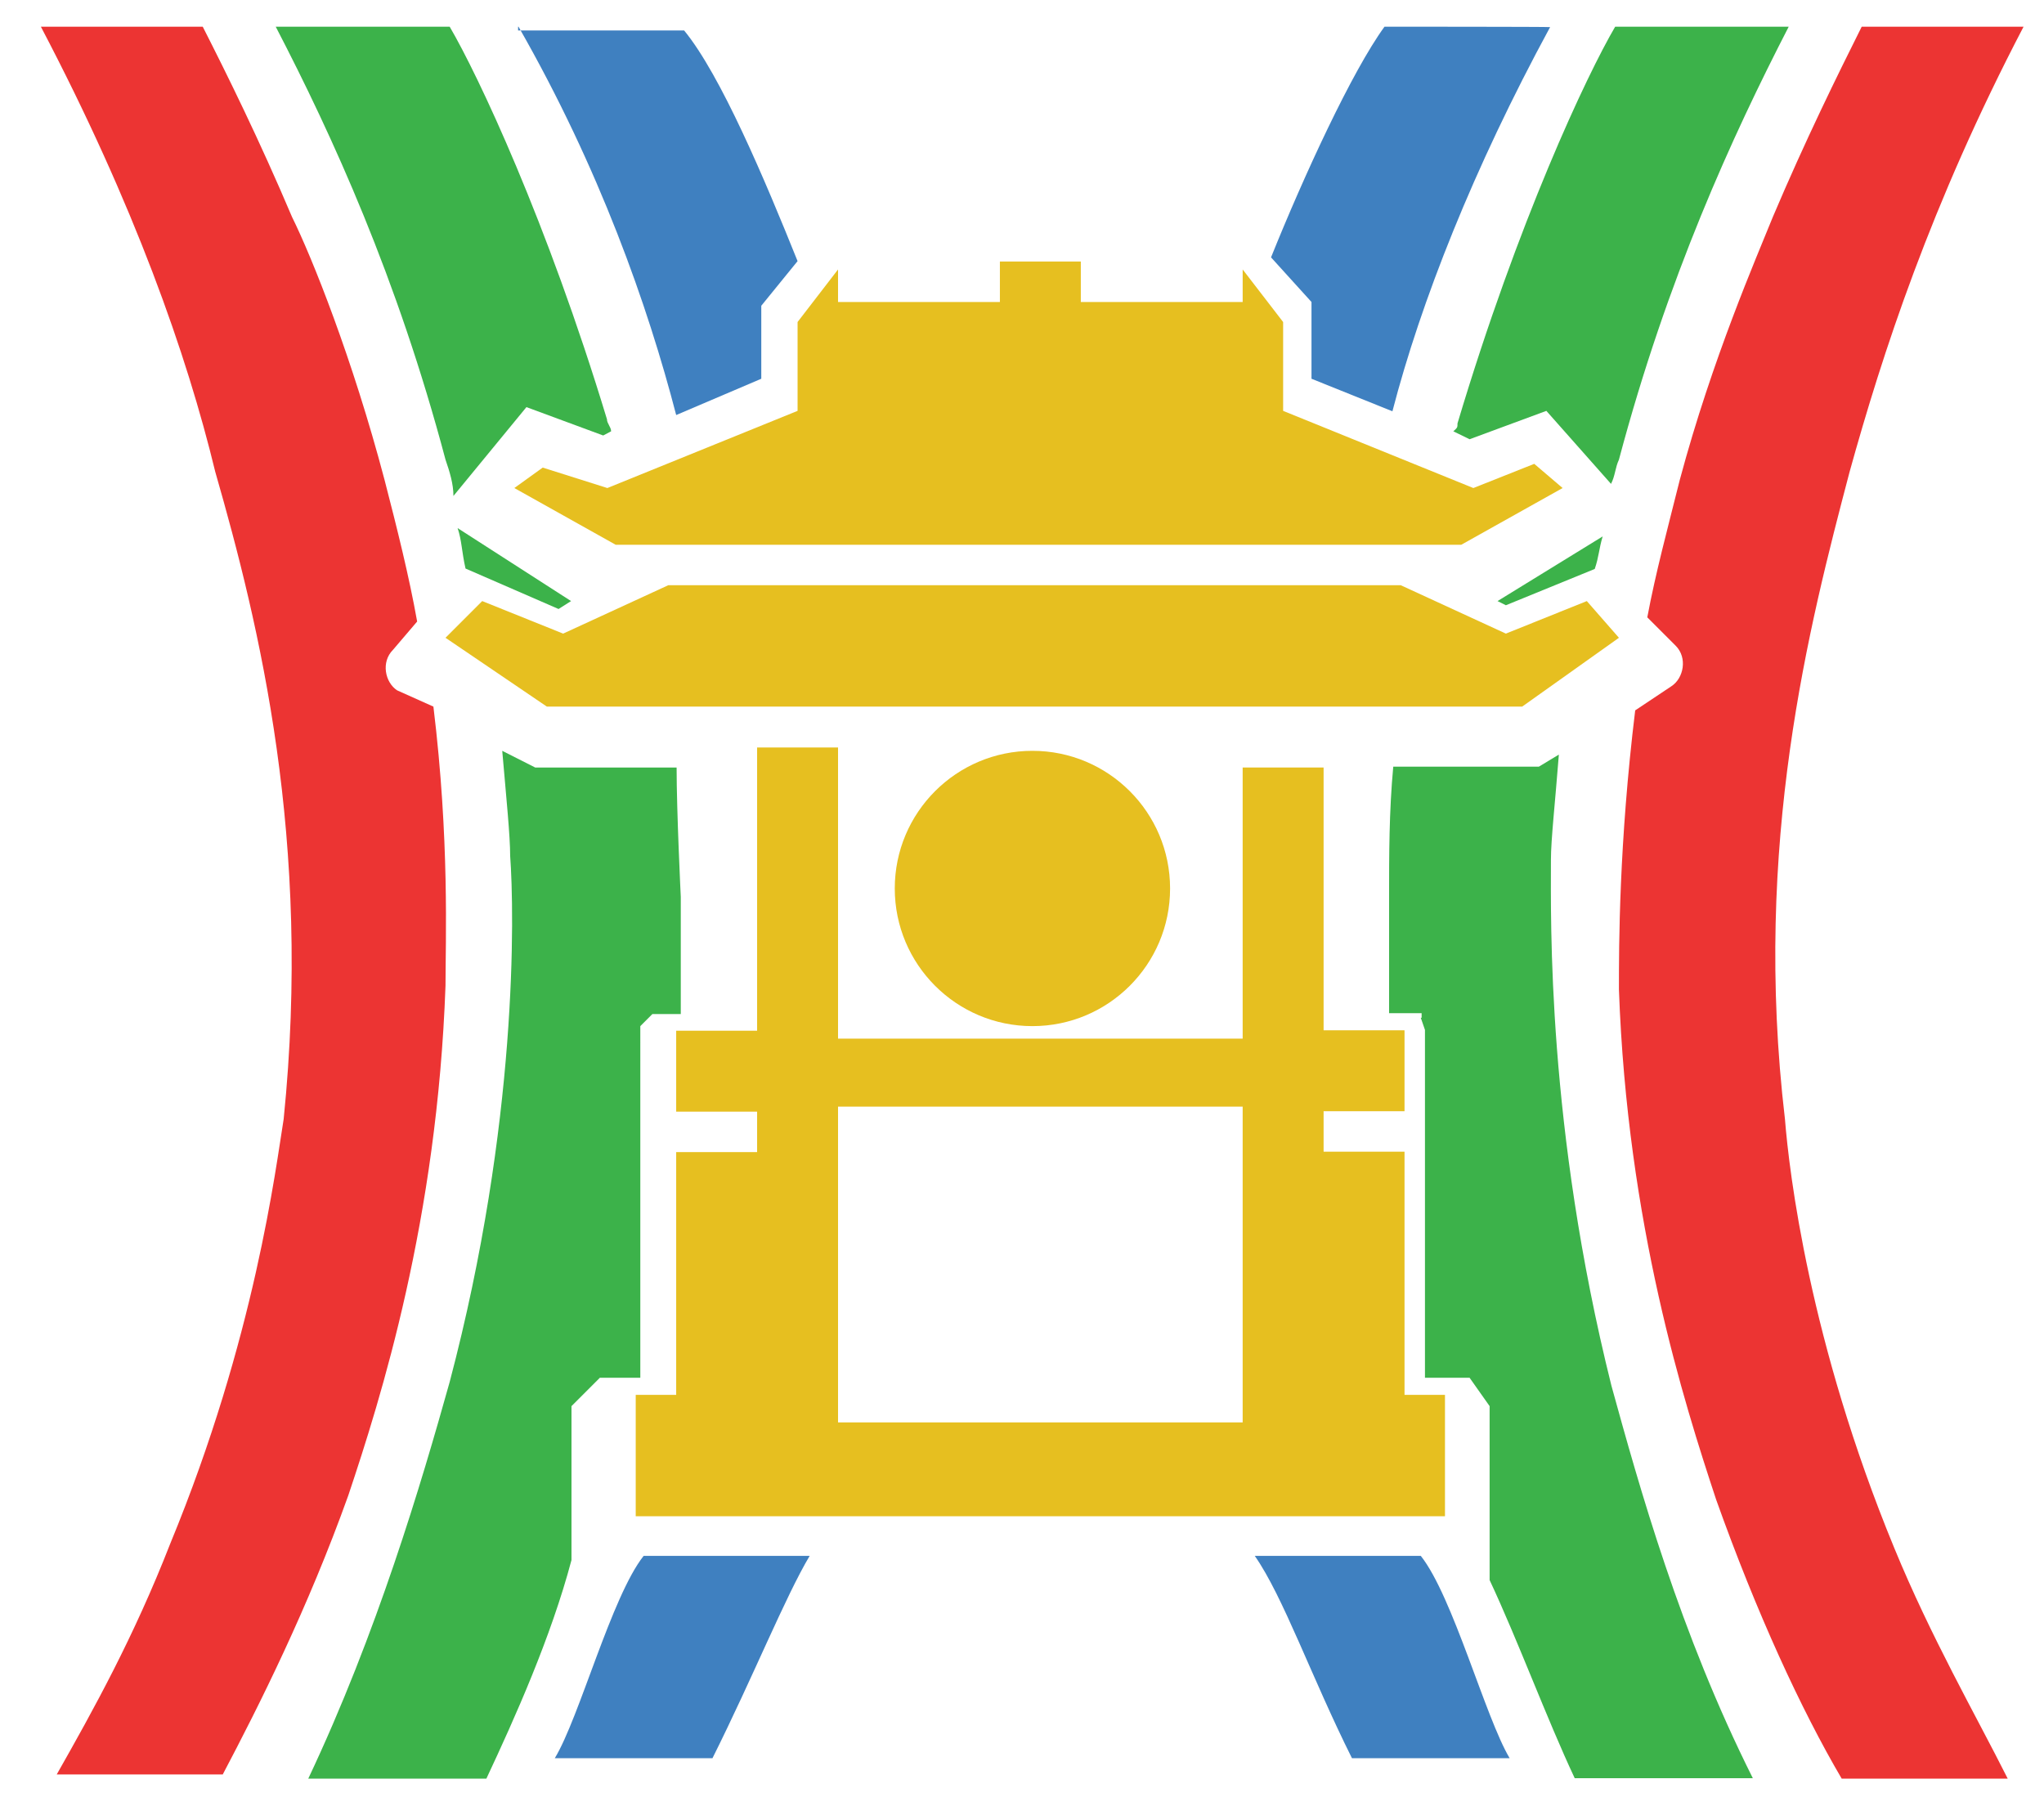
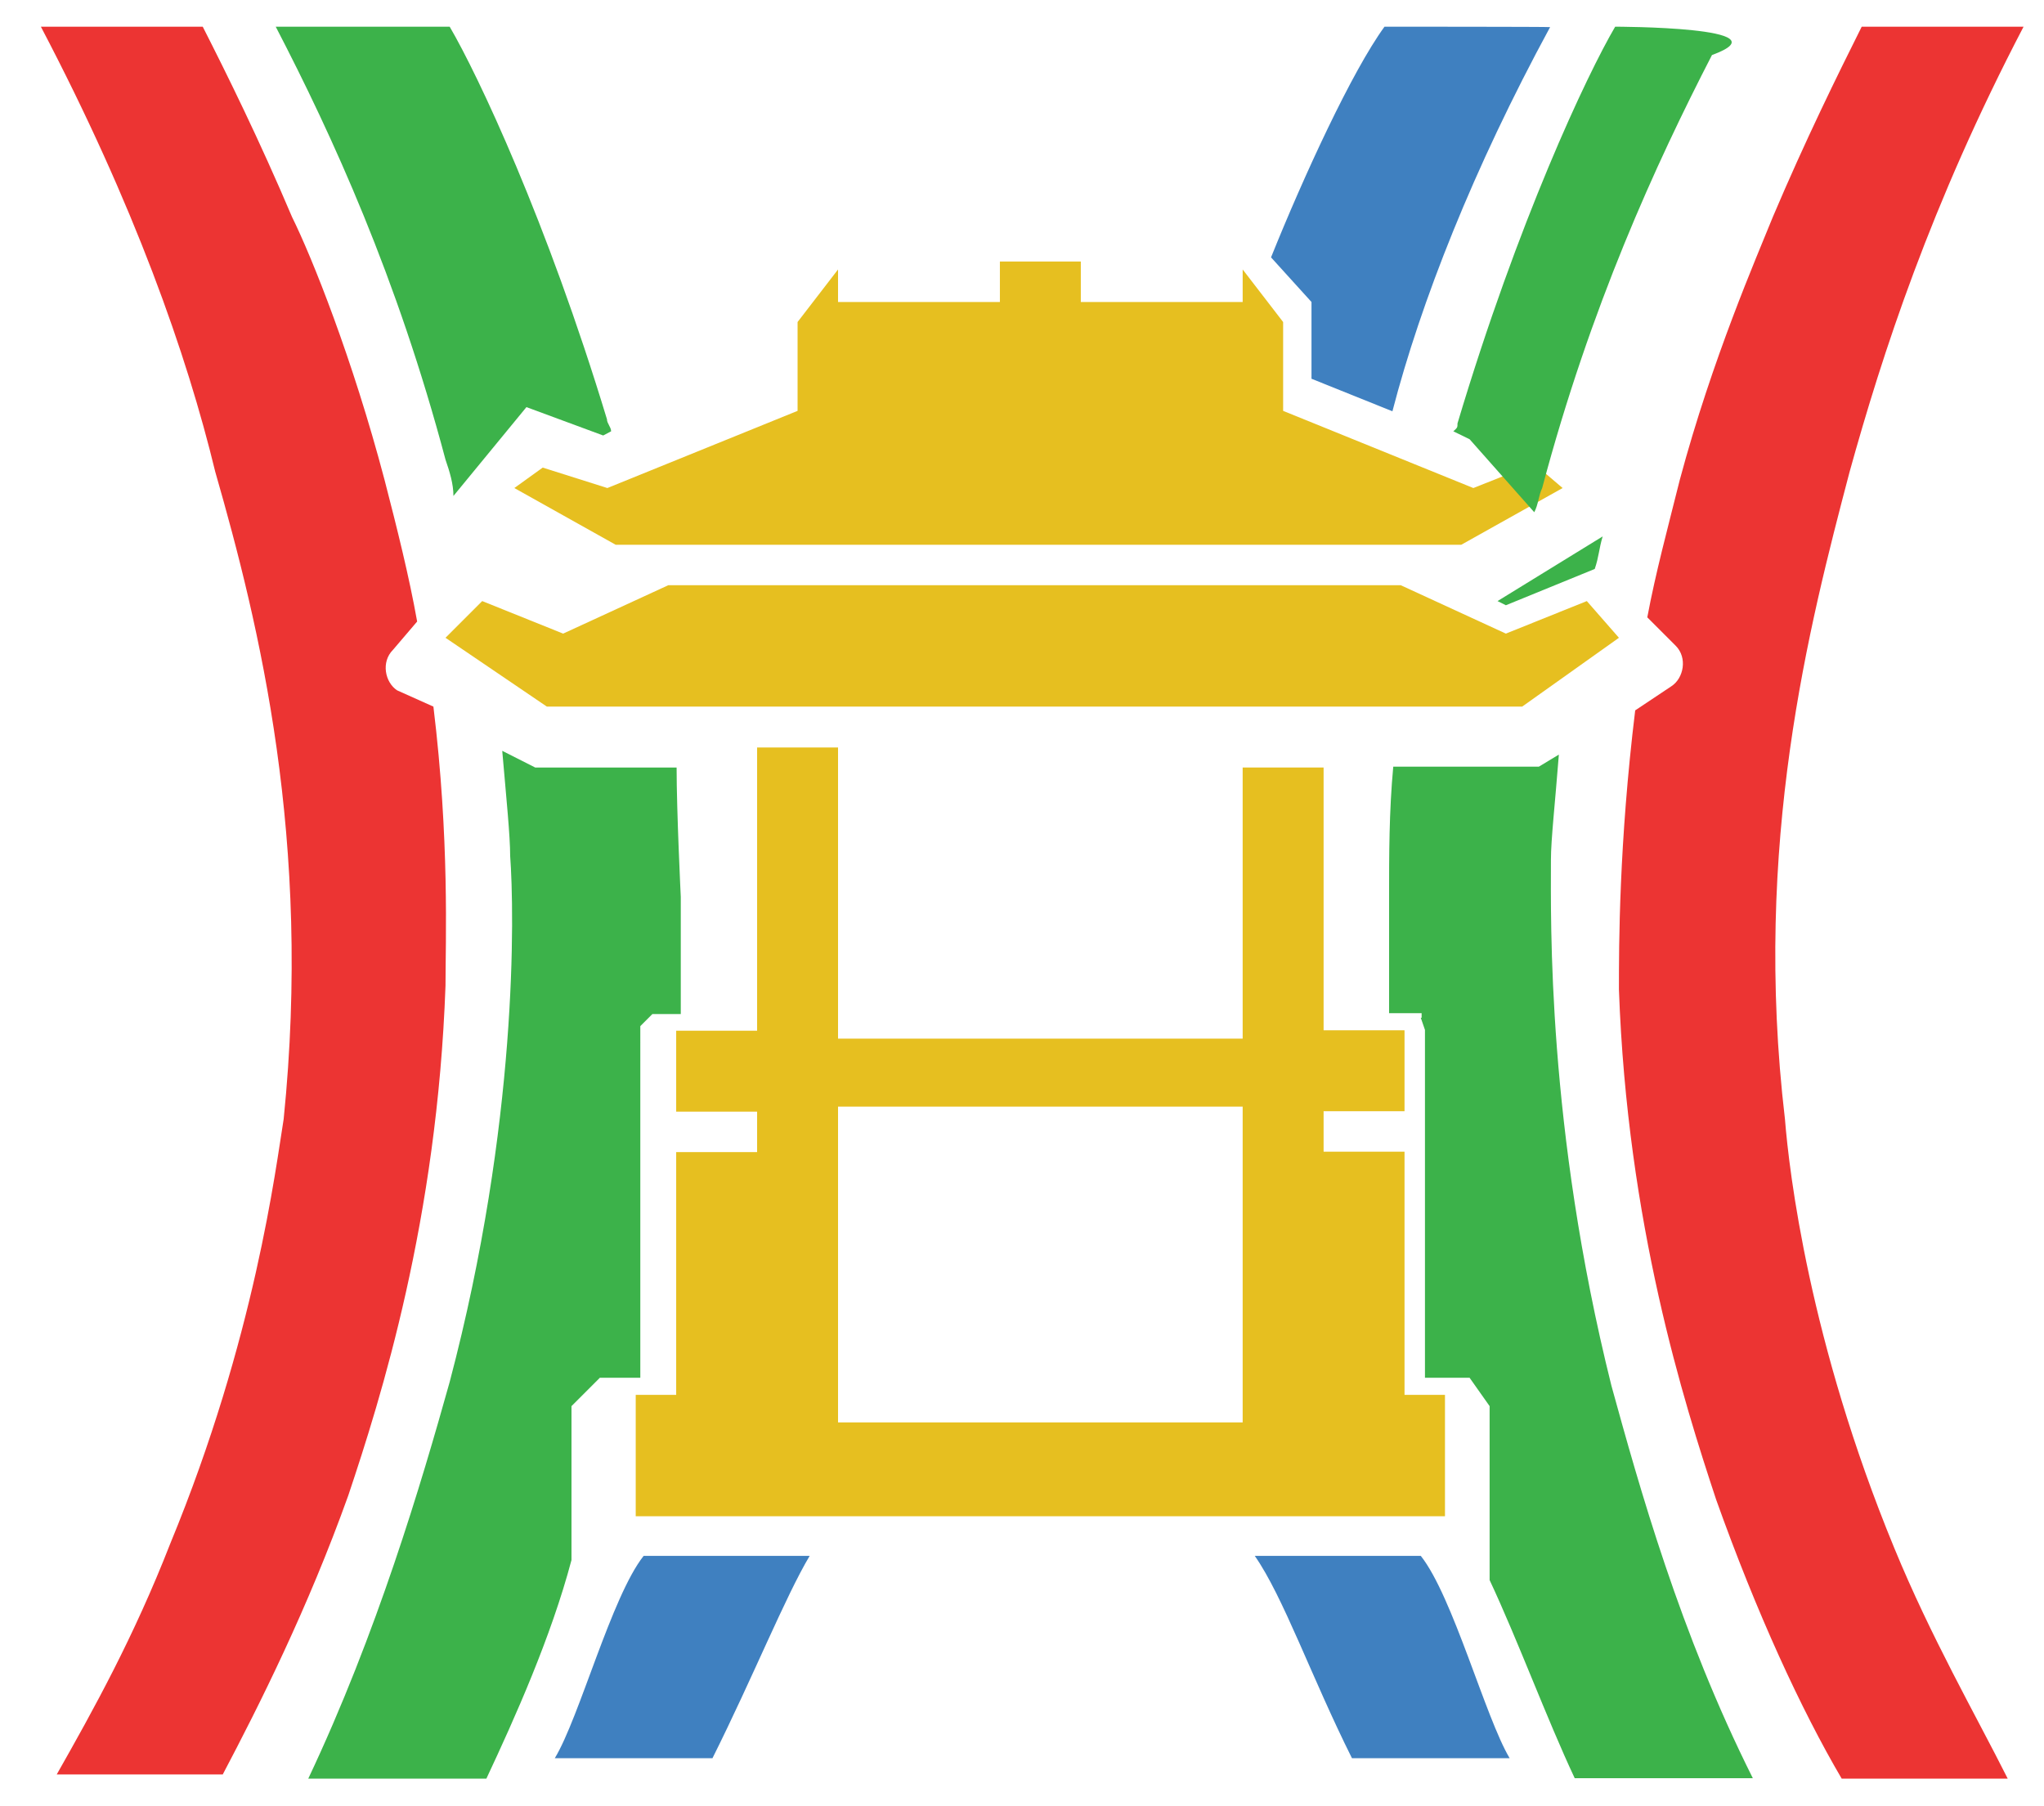
<svg xmlns="http://www.w3.org/2000/svg" version="1.1" id="Layer_1" x="0px" y="0px" viewBox="0 0 49 43.3" style="enable-background:new 0 0 49 43.3;" xml:space="preserve">
  <style type="text/css">
	.st0{fill:#E6BF20;}
	.st1{fill:#3CB24A;}
	.st2{fill:#3F80C0;}
	.st3{fill:#EC3433;}
</style>
  <g id="XMLID_15_">
-     <circle id="XMLID_94_" class="st0" cx="24.75" cy="21.3" r="3.3" />
    <polygon id="XMLID_93_" class="st0" points="19.12,7.72 19.12,9.85 14.56,11.7 13.01,11.21 12.33,11.7 14.76,13.06 24.85,13.06    35.03,13.06 37.46,11.7 36.78,11.12 35.32,11.7 30.76,9.85 30.76,7.72 29.79,6.46 29.79,7.24 25.91,7.24 25.91,6.27 23.97,6.27    23.97,7.24 20.09,7.24 20.09,6.46  " />
    <path id="XMLID_90_" class="st1" d="M36.1,14.51l2.13-0.87c0.1-0.29,0.1-0.48,0.19-0.78l-2.52,1.55L36.1,14.51z" />
    <path id="XMLID_89_" class="st2" d="M32.41,42.15h3.78c-0.58-0.97-1.36-3.88-2.13-4.85h-3.98C30.76,38.27,31.44,40.21,32.41,42.15z   " />
-     <path id="XMLID_87_" class="st1" d="M13.69,14.41l-2.72-1.75c0.1,0.29,0.1,0.58,0.19,0.97l2.23,0.97L13.69,14.41z" />
    <path id="XMLID_77_" class="st2" d="M13.3,42.15h3.78c0.97-1.94,1.75-3.88,2.33-4.85h-3.98C14.66,38.27,13.89,41.18,13.3,42.15z" />
    <path id="XMLID_67_" class="st0" d="M33.67,27.61h-1.94v-0.97h1.94V24.7h-1.94v-6.3h-1.94v6.5h-9.7v-6.98h-1.94v6.79h-1.94v1.94   h1.94v0.97h-1.94v5.82h-0.97v2.91h19.4v-2.91h-0.97V27.61z M29.79,34.1h-9.7v-7.57h9.7V34.1z" />
    <polygon id="XMLID_66_" class="st0" points="38.04,14.41 36.1,15.19 33.58,14.03 16.02,14.03 13.5,15.19 11.56,14.41 10.68,15.29    13.11,16.94 24.75,16.94 36.49,16.94 38.81,15.29  " />
    <path id="XMLID_55_" class="st1" d="M7.39,42.64h4.27c0.68-1.45,1.55-3.39,2.04-5.24v-3.69l0.68-0.68h0.97v-5.53v-0.87V24.6   l0.29-0.29h0.68c0-1.65,0-2.81,0-2.81s-0.1-2.04-0.1-3.1h-3.39L12.04,18c0.1,1.16,0.19,2.04,0.19,2.52   c0.1,1.36,0.19,6.4-1.45,12.61C10.1,35.56,9.04,39.15,7.39,42.64z" />
    <path id="XMLID_48_" class="st1" d="M34.06,24.4l0.1,0.29v2.04v0.87v5.43h1.07l0.48,0.68v4.17l0,0c0.68,1.45,1.36,3.3,2.04,4.75   h4.27c-1.75-3.49-2.72-6.98-3.39-9.41c-1.55-6.21-1.45-11.15-1.45-12.61c0-0.48,0.1-1.36,0.19-2.52l-0.48,0.29h-3.49   c-0.1,1.07-0.1,2.13-0.1,3.1c0,0.78,0,1.16,0,2.81h0.78V24.4z" />
    <path id="XMLID_42_" class="st3" d="M41.14,35.95c0.97,2.72,2.04,5.04,3.01,6.69h3.98c-0.78-1.55-1.84-3.39-2.72-5.53   c-2.04-4.95-2.52-9.02-2.62-10.28c-0.78-6.6,0.58-11.83,1.55-15.52c0.78-2.81,1.94-6.4,4.17-10.67h-3.88   C44.05,1.8,43.28,3.36,42.5,5.2c-0.39,0.97-1.45,3.39-2.23,6.3c-0.29,1.16-0.58,2.23-0.78,3.3l0.68,0.68   c0.29,0.29,0.19,0.78-0.1,0.97l-0.87,0.58c-0.39,3.2-0.39,5.63-0.39,6.69C39.01,29.35,40.37,33.62,41.14,35.95z" />
    <path id="XMLID_40_" class="st3" d="M6.8,26.83c-0.19,1.16-0.68,5.24-2.72,10.18c-0.87,2.23-1.84,3.98-2.72,5.53h3.98   c0.87-1.65,2.04-3.98,3.01-6.69c0.78-2.33,2.13-6.6,2.33-12.22c0-1.07,0.1-3.49-0.29-6.69l-0.87-0.39   c-0.29-0.19-0.39-0.68-0.1-0.97l0.58-0.68c-0.19-1.07-0.48-2.23-0.78-3.39C8.45,8.59,7.48,6.17,7,5.2C6.22,3.36,5.45,1.8,4.86,0.64   H0.98C3.22,4.91,4.48,8.5,5.16,11.31C6.22,15,7.48,20.14,6.8,26.83z" />
    <path id="XMLID_39_" class="st1" d="M10.78,0.64H6.61c1.36,2.62,2.91,6.01,4.07,10.38c0.1,0.29,0.19,0.58,0.19,0.87l1.75-2.13   l1.84,0.68l0.19-0.1c0-0.1-0.1-0.19-0.1-0.29C13.11,5.3,11.46,1.8,10.78,0.64z" />
-     <path id="XMLID_38_" class="st2" d="M12.43,0.64c1.94,3.39,3.1,6.69,3.78,9.31l2.04-0.87V7.33l0.87-1.07   c-0.78-1.94-1.84-4.46-2.72-5.53h-3.98V0.64z" />
    <path id="XMLID_36_" class="st2" d="M33.19,0.64c-0.78,1.07-1.94,3.59-2.72,5.53l0.97,1.07v1.84l1.94,0.78   c0.68-2.62,1.94-5.82,3.78-9.21C37.16,0.64,33.19,0.64,33.19,0.64z" />
-     <path id="XMLID_35_" class="st1" d="M38.72,0.64c-0.68,1.16-2.33,4.66-3.78,9.51c0,0.1,0,0.1-0.1,0.19l0.39,0.19l1.84-0.68   l1.55,1.75c0.1-0.19,0.1-0.39,0.19-0.58c1.16-4.36,2.72-7.76,4.07-10.38C42.89,0.64,38.72,0.64,38.72,0.64z" />
+     <path id="XMLID_35_" class="st1" d="M38.72,0.64c-0.68,1.16-2.33,4.66-3.78,9.51c0,0.1,0,0.1-0.1,0.19l0.39,0.19l1.55,1.75c0.1-0.19,0.1-0.39,0.19-0.58c1.16-4.36,2.72-7.76,4.07-10.38C42.89,0.64,38.72,0.64,38.72,0.64z" />
  </g>
</svg>